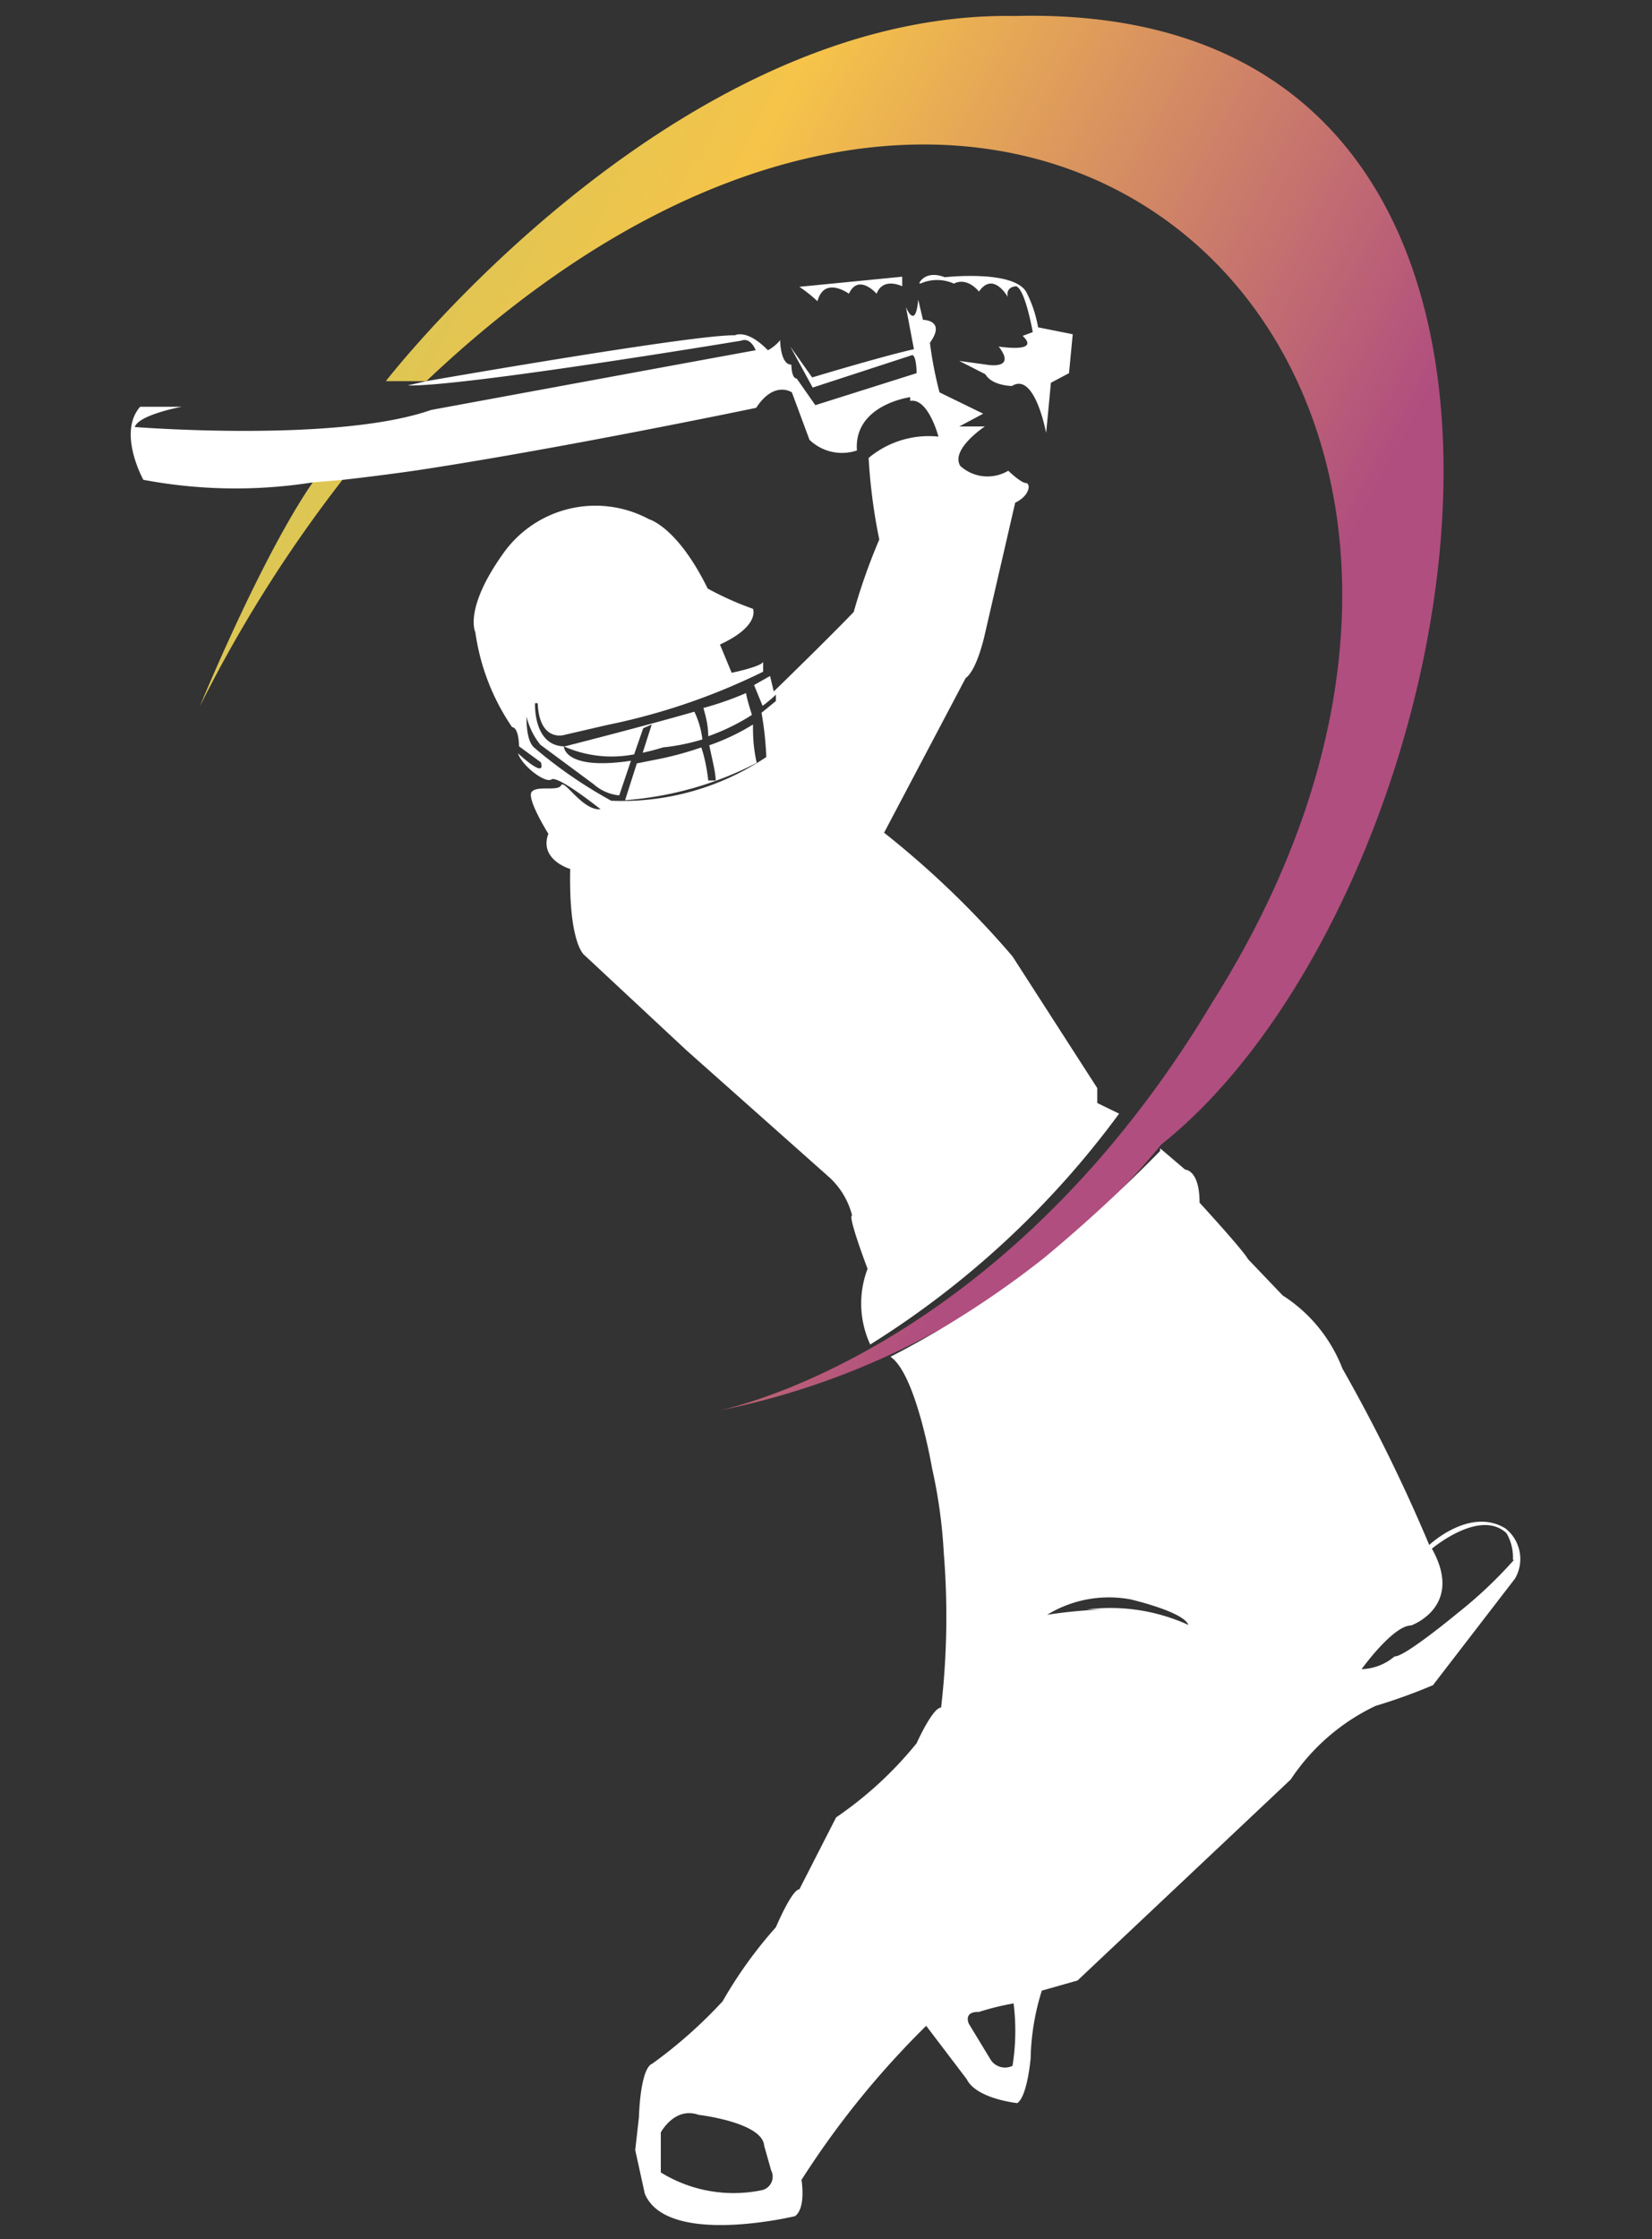
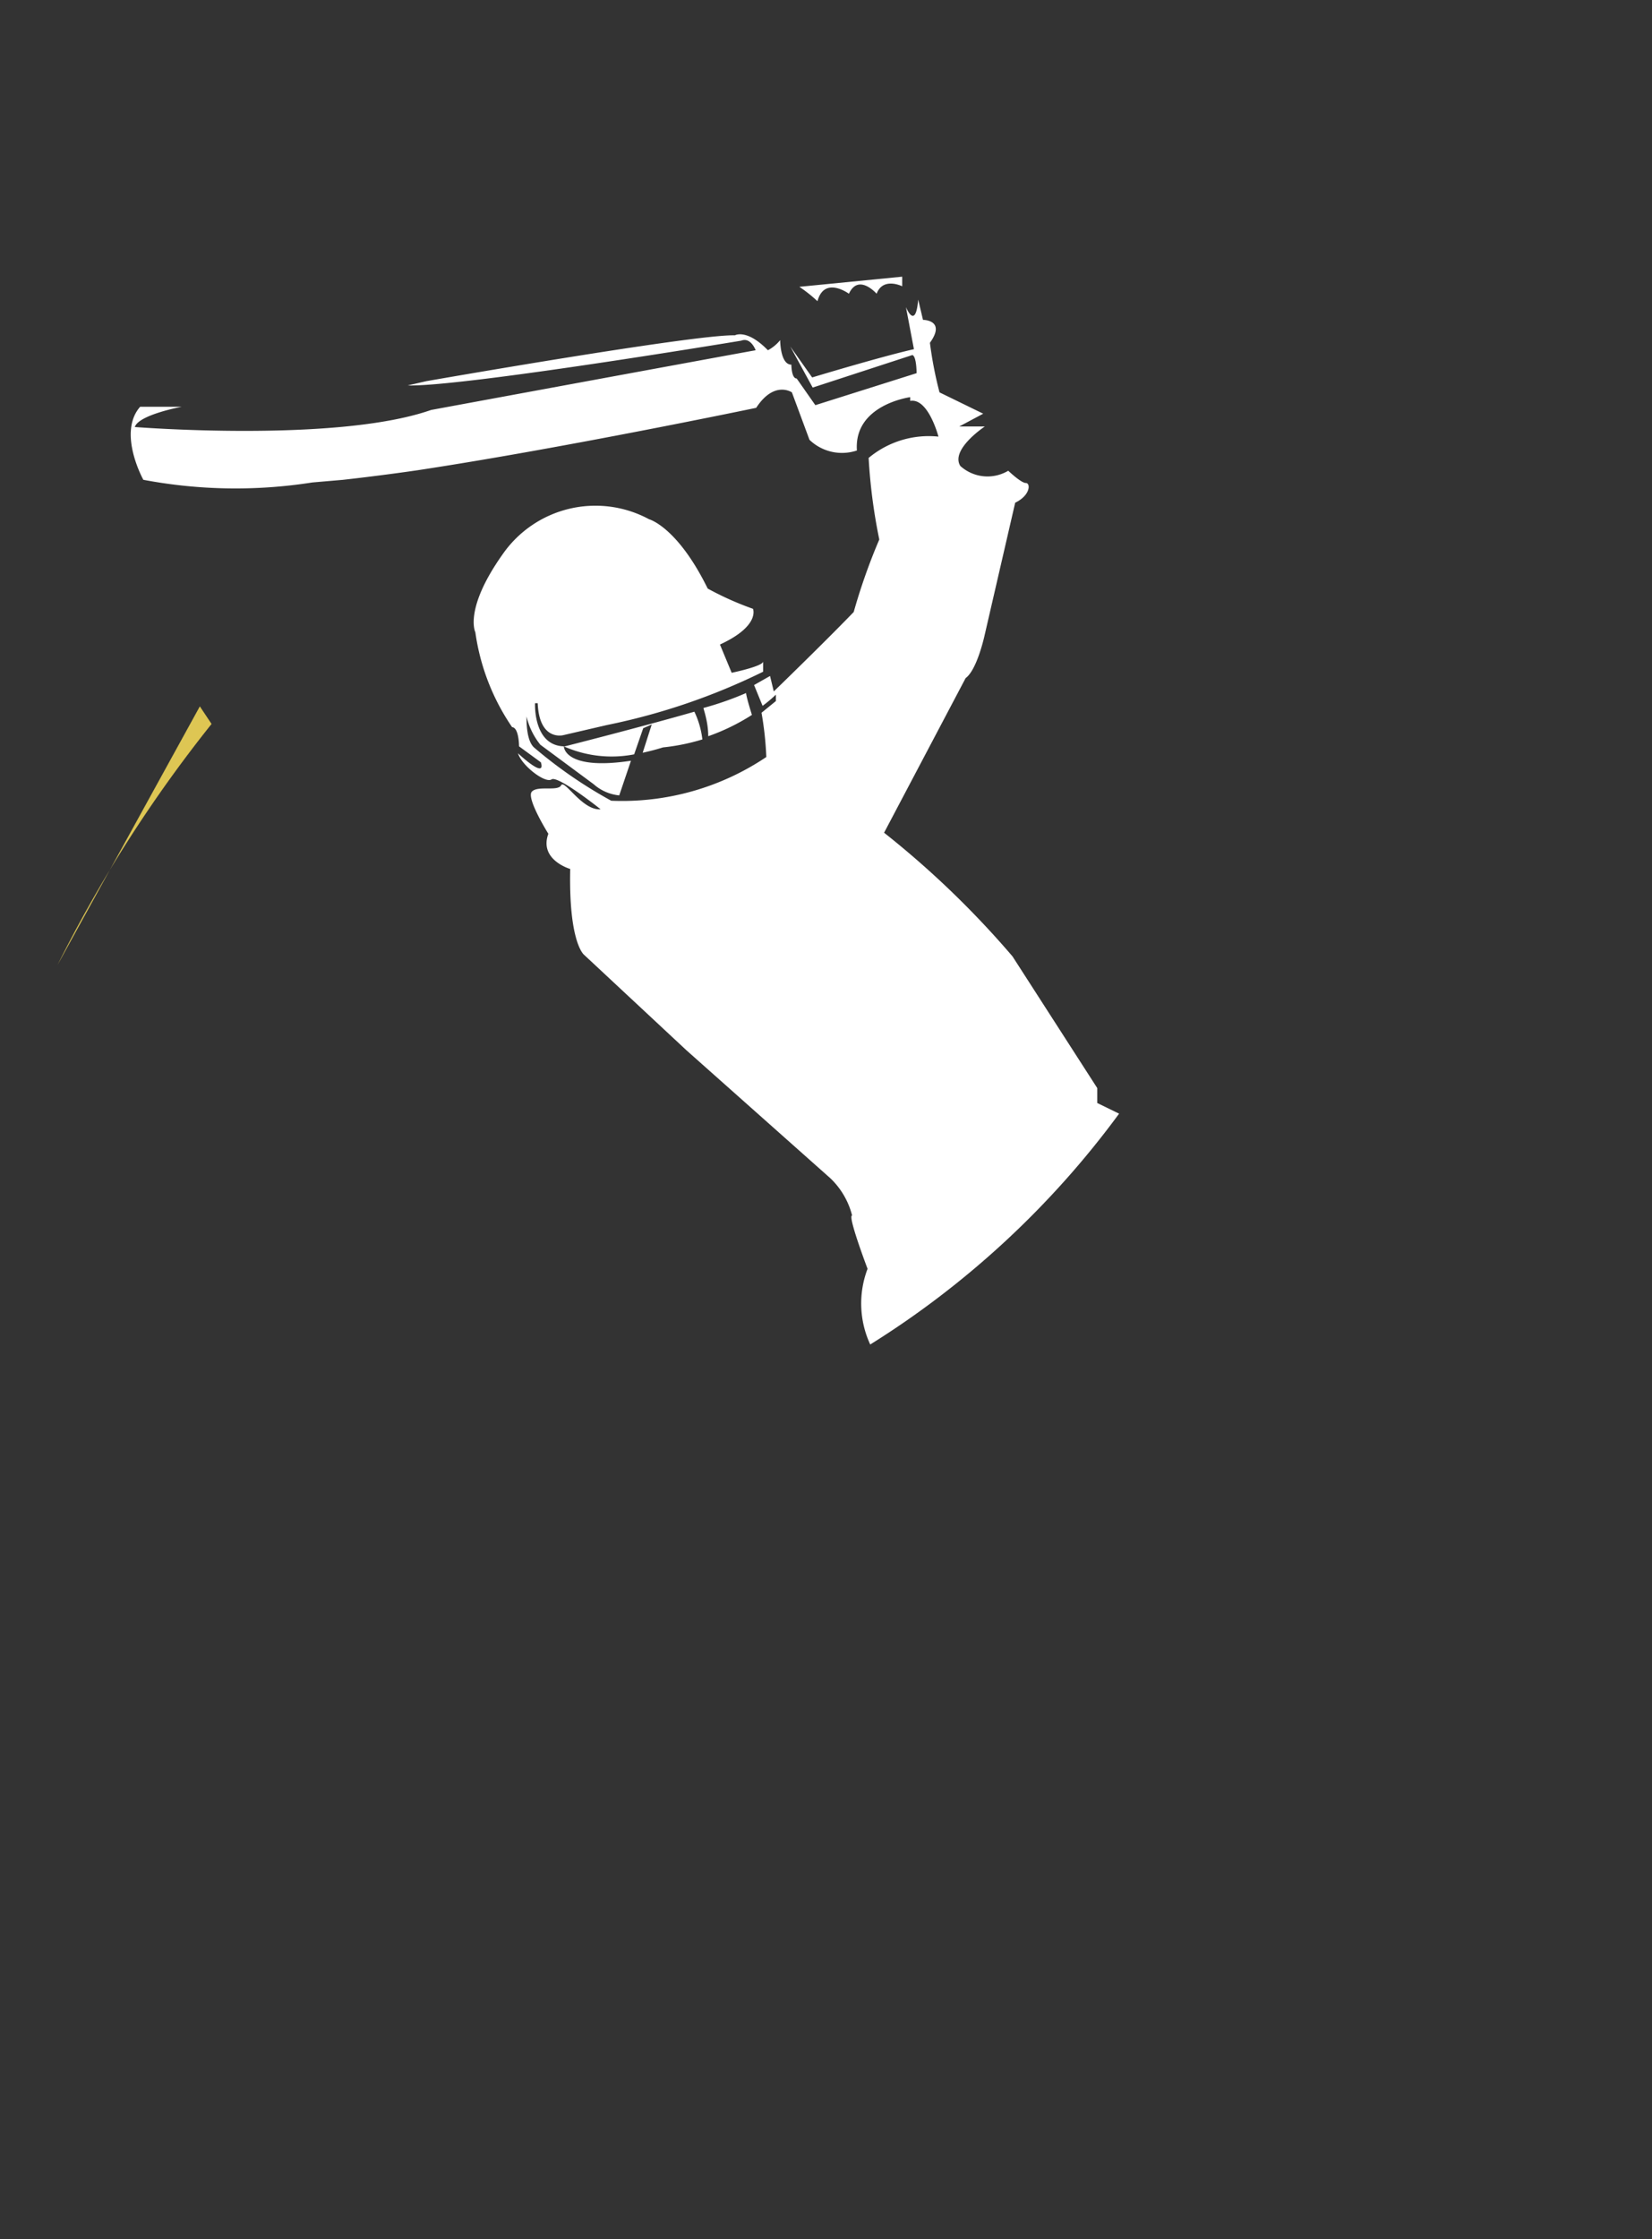
<svg xmlns="http://www.w3.org/2000/svg" xmlns:xlink="http://www.w3.org/1999/xlink" id="Layer_1" data-name="Layer 1" viewBox="0 0 31 42">
  <rect x="0" y="0" width="31" height="42" fill="#333333" stroke="none" />
  <defs>
    <style>.cls-1,.cls-2{fill-rule:evenodd;}.cls-1{fill:url(#linear-gradient);}.cls-2{fill:url(#linear-gradient-2);}.cls-3{fill:#fff;}</style>
    <linearGradient id="linear-gradient" x1="-0.26" y1="3.79" x2="22.27" y2="15.91" gradientUnits="userSpaceOnUse">
      <stop offset="0" stop-color="#aec968" />
      <stop offset="0.48" stop-color="#f6c449" />
      <stop offset="1" stop-color="#b04e7f" />
    </linearGradient>
    <linearGradient id="linear-gradient-2" x1="-2" y1="7.02" x2="20.54" y2="19.14" xlink:href="#linear-gradient" />
  </defs>
-   <path class="cls-1" d="M19.05.3C12.62.19,7.24,7.15,7.24,7.15H8C19.32-3.58,30.17,7.05,22.75,18.8c-4,6.69-9.31,7.67-9.31,7.67a14.38,14.38,0,0,0,8.35-5C27.74,16.74,30.88,0,19.05.3Z" />
-   <path class="cls-2" d="M3.75,13.25s1.64-4,2.67-4.85l.22.33a25.48,25.48,0,0,0-2.89,4.52Z" />
-   <path class="cls-3" d="M28.25,28.67c-.67-.41-1.43.31-1.43.31a31.08,31.08,0,0,0-1.63-3.31,2.84,2.84,0,0,0-1.12-1.37l-.65-.68c-.1-.18-.91-1.06-.91-1.06,0-.62-.27-.62-.27-.62l-.47-.4h0l0,.05,0,0,0,0a29,29,0,0,1-2.17,2,17.71,17.71,0,0,1-2.89,1.86h0l0,0c.48.32.78,2.09.78,2.09a9.53,9.53,0,0,1,.22,1.59,14.83,14.83,0,0,1-.05,2.9c-.16,0-.46.67-.46.67a7.05,7.05,0,0,1-1.51,1.39L15,35.44c-.14,0-.44.71-.44.71a8.19,8.19,0,0,0-1,1.39,8.79,8.79,0,0,1-1.32,1.17c-.23.09-.25,1-.25,1s-.07.62-.07.62.18.82.18.82c.42,1,2.82.42,2.82.42.21-.16.12-.68.12-.68A16.56,16.56,0,0,1,17.38,38l.76,1c.18.37.95.45.95.45.19-.13.25-.84.25-.84a4.52,4.52,0,0,1,.21-1.27l.67-.19,4-3.77A3.93,3.93,0,0,1,25.81,32a10.62,10.62,0,0,0,1.08-.39l1.54-2A.73.73,0,0,0,28.25,28.67ZM14.31,41.08a2.6,2.6,0,0,1-1.91-.33V40s.26-.49.71-.33c0,0,1.2.14,1.23.58l.13.46A.26.26,0,0,1,14.31,41.08ZM19,38.75a.32.32,0,0,1-.42-.13l-.4-.66s-.11-.23.19-.22a4.72,4.72,0,0,1,.65-.16A4.13,4.13,0,0,1,19,38.75Zm1.41-8.56.3,0a8.86,8.86,0,0,0-1.06.1A2.22,2.22,0,0,1,21.21,30s1,.23,1.09.48A3.54,3.54,0,0,0,20.39,30.19Zm8-.93a8.22,8.22,0,0,1-1.06,1s-1,.83-1.18.81a1,1,0,0,1-.62.24s.59-.82.93-.82c0,0,1-.35.39-1.44,0,0,.9-.76,1.4-.29A.9.9,0,0,1,28.39,29.26Z" />
+   <path class="cls-2" d="M3.75,13.25l.22.33a25.48,25.48,0,0,0-2.89,4.52Z" />
  <path class="cls-3" d="M14.11,13.41a3.92,3.92,0,0,1-.82.4c0-.26-.08-.48-.09-.53A5.85,5.85,0,0,0,14,13S14,13.06,14.11,13.41Z" />
-   <path class="cls-3" d="M13.29,14.64l.14,0c0-.15-.07-.41-.12-.66a4.11,4.11,0,0,0,.82-.39c0,.18,0,.41.07.72a6.4,6.4,0,0,1-2.47.7h0l.22-.69.3-.06a6.23,6.23,0,0,0,.91-.24C13.26,14.31,13.29,14.64,13.29,14.64Z" />
  <path class="cls-3" d="M21,20.89a16.89,16.89,0,0,1-4.67,4.33,1.83,1.83,0,0,1-.05-1.42s-.38-1-.29-1a1.46,1.46,0,0,0-.41-.7l-2.7-2.4-1.92-1.79s-.29-.22-.26-1.61c0,0-.59-.17-.41-.66,0,0-.42-.67-.31-.79s.49,0,.55-.12.4.48.74.45c0,0-.8-.64-.92-.56s-.56-.26-.63-.49c0,0,.53.5.43.17L9.74,14s0-.35-.13-.36a4.17,4.17,0,0,1-.69-1.78s-.22-.43.51-1.46a2.12,2.12,0,0,1,2.75-.66s.53.14,1.1,1.3a5.77,5.77,0,0,0,.85.38s.14.32-.62.67l.22.53s.58-.12.59-.21l0,.19a12.06,12.06,0,0,1-2.93,1l-.82.19s-.45.12-.48-.6l-.05,0S10,14,10.6,14c0,0,1.42-.36,2.43-.65a1.64,1.64,0,0,1,.15.52,3.87,3.87,0,0,1-.74.15s-.15.05-.38.1l.17-.53-.16.07-.17.49A2.21,2.21,0,0,1,10.58,14s0,.46,1.26.27l-.22.65a.85.85,0,0,1-.48-.21l-1-.74a1.34,1.34,0,0,1-.26-.53c0,.11,0,.45.14.58a8.57,8.57,0,0,0,1.45,1,4.85,4.85,0,0,0,2.91-.82,6.18,6.18,0,0,0-.09-.83l.27-.22v-.12l0,0v0a2.55,2.55,0,0,1-.25.21l-.16-.39.3-.17h0l.07.29s.92-.89,1.5-1.49a11.2,11.2,0,0,1,.48-1.36,10.47,10.47,0,0,1-.2-1.53,1.76,1.76,0,0,1,1.31-.4s-.19-.73-.53-.67V7.45s-1.06.14-1,1a.88.88,0,0,1-.89-.2l-.33-.89s-.33-.23-.67.29c0,0-3.64.76-6.35,1.17,0,0-.6.09-1.4.18l-.58.05h0A9.31,9.31,0,0,1,2.69,9s-.49-.88-.06-1.37l.78,0s-.81.15-.88.38c0,0,3.79.3,5.56-.32,0,0,5.42-1,6.09-1.12,0,0-.09-.25-.27-.18,0,0-5.24.87-6.26.84L8,7.15H8c1.26-.22,5.15-.88,5.79-.86,0,0,.22-.13.62.28a.75.75,0,0,0,.23-.19s0,.46.21.46c0,0,0,.26.1.26l.35.5L17.2,7s0-.32-.08-.34l-1.87.61-.42-.77.41.58s1.29-.39,1.91-.53L17,5.76s.18.45.23-.14l.09.38s.44,0,.13.43a7.32,7.32,0,0,0,.18.93l.82.4L18,8h.48s-.65.43-.46.74a.76.76,0,0,0,.9.09s.24.23.33.23.09.23-.2.37l-.57,2.47s-.14.66-.36.82l-1.53,2.9A17.26,17.26,0,0,1,19,17.94l1.59,2.47v.28Z" />
  <path class="cls-3" d="M15,5.38l1.93-.19v.18s-.36-.18-.48.14c0,0-.34-.39-.52,0,0,0-.46-.34-.59.14A2.68,2.68,0,0,0,15,5.38Z" />
-   <path class="cls-3" d="M17.25,5.31s.11-.25.48-.11c0,0,1.33-.15,1.54.3a2.33,2.33,0,0,1,.21.64l.65.13L20.06,7l-.34.18s-.07.76-.09.94c0,0-.21-1.15-.64-.88,0,0-.37,0-.5-.22L18,6.77l.51.07s.58.11.23-.34c0,0,.8.13.45-.2l.19-.07s-.14-.8-.31-.86c0,0-.2,0-.16.2,0,0-.27-.49-.54-.1,0,0-.21-.28-.47-.15a.77.77,0,0,0-.63,0Z" />
</svg>